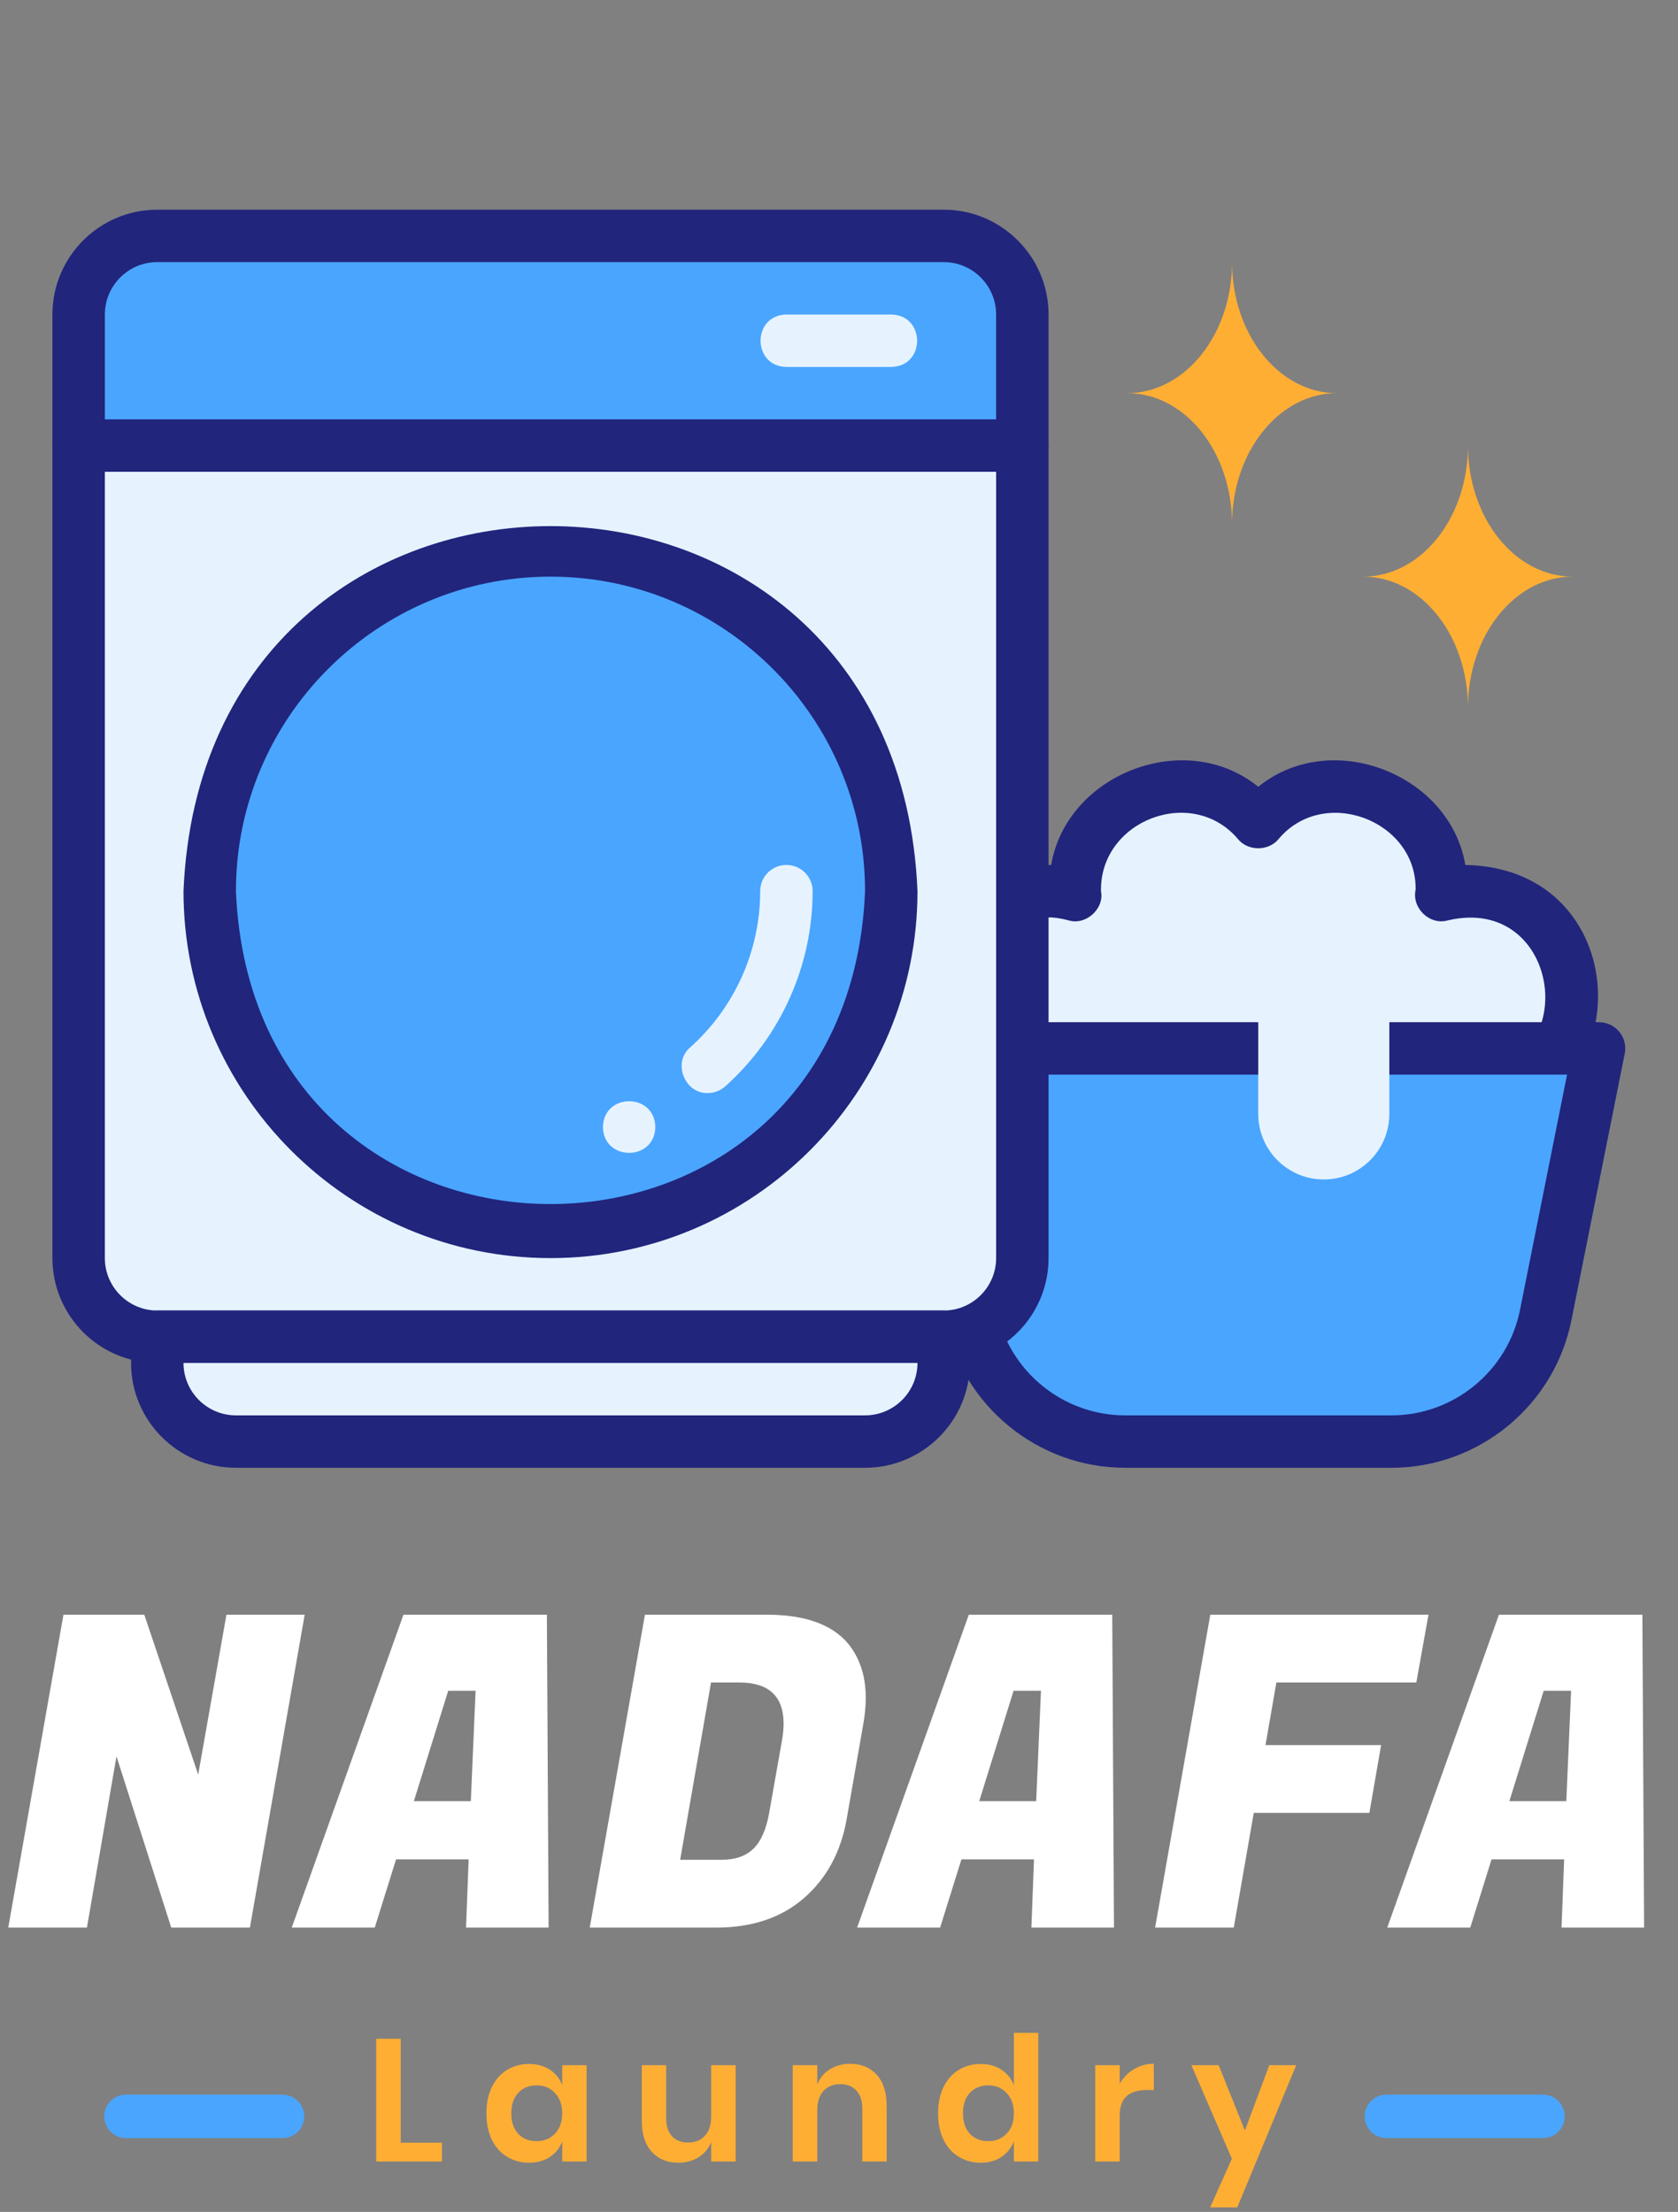
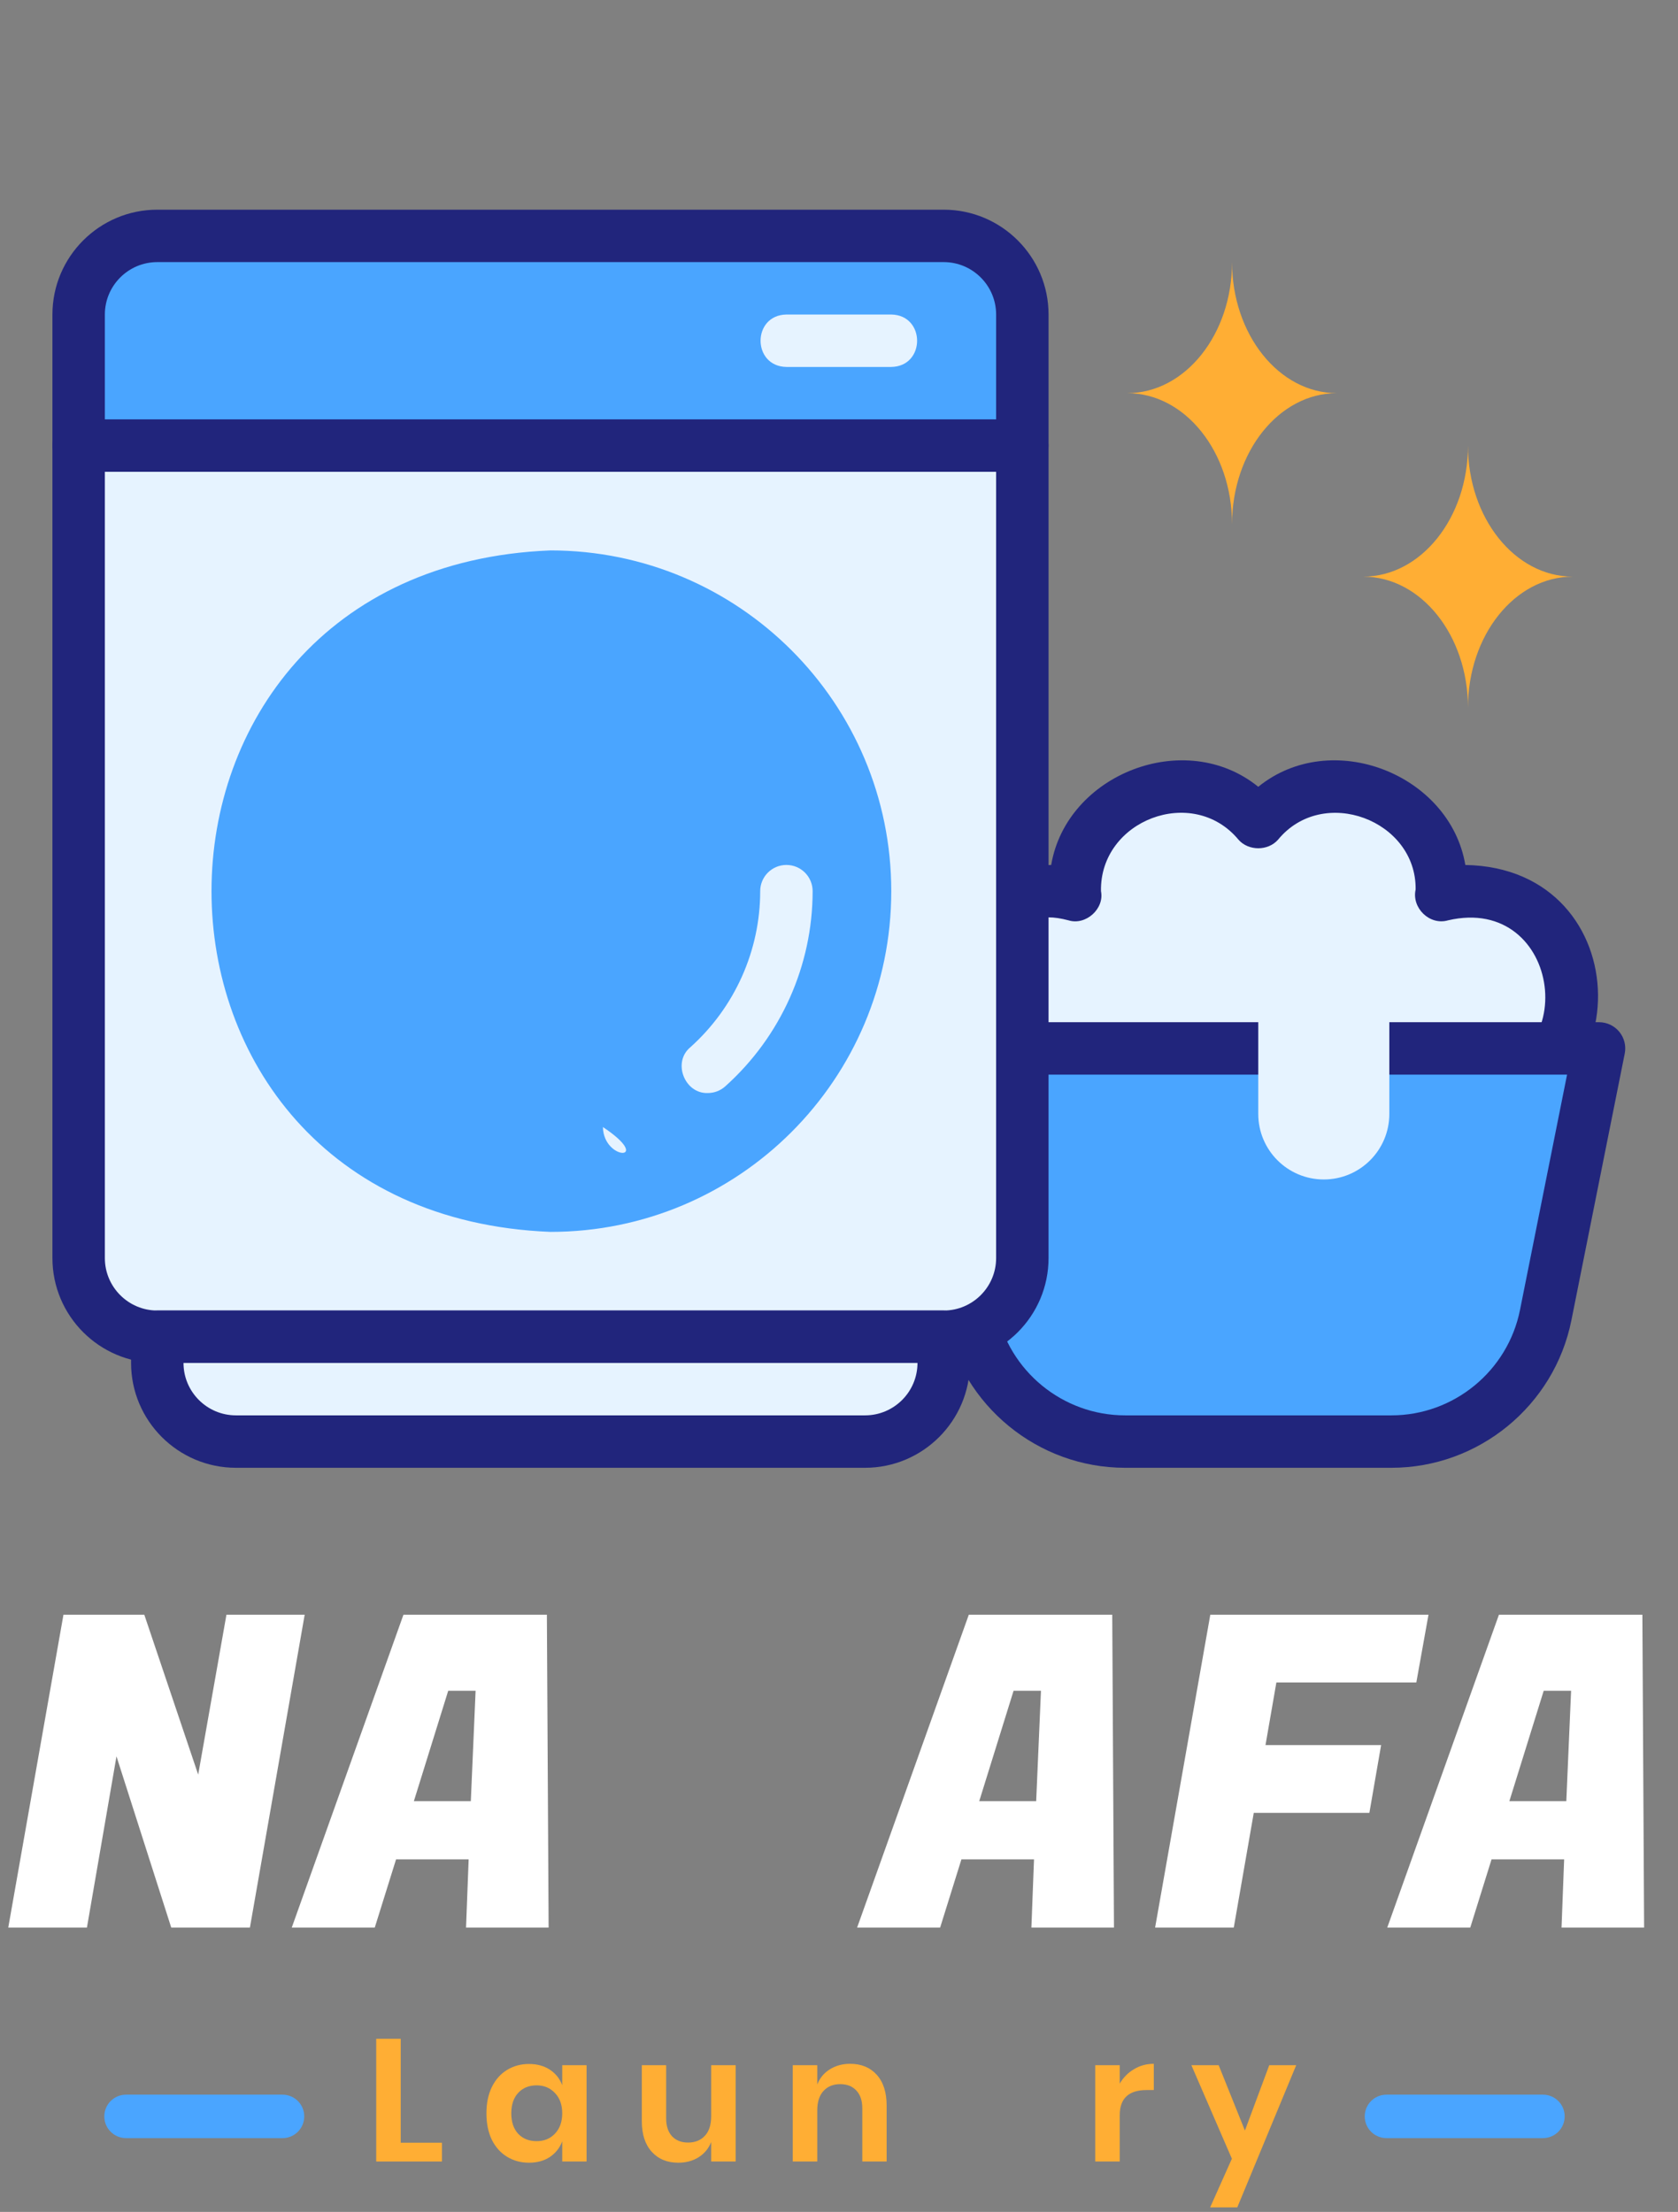
<svg xmlns="http://www.w3.org/2000/svg" width="267" height="352" viewBox="0 0 267 352" fill="none">
  <rect x="0" y="0" width="267" height="352" fill="#808080" stroke="none" />
  <path d="M166.843 141.817C168.315 141.817 169.716 142.068 171.076 142.426C170.14 126.906 190.396 119.09 200.212 130.886C210.035 119.087 230.282 126.91 229.348 142.426C253.751 137.244 258.557 173.814 233.58 175.185C224.366 175.185 176.058 175.185 166.843 175.185C144.811 174.514 144.776 142.499 166.843 141.817Z" fill="#E6F3FF" />
  <path d="M233.58 179.356H166.843C139.044 178.415 139.307 137.947 167.263 137.65C169.707 123.171 188.588 115.772 200.212 125.21C211.837 115.771 230.716 123.173 233.161 137.65C261.047 138.115 261.438 178.337 233.58 179.356ZM166.843 145.988C150.37 146.406 150.325 170.582 166.844 171.014C166.843 171.014 233.58 171.014 233.58 171.014C252.175 170.353 248.541 142.229 230.411 146.46C227.493 147.314 224.596 144.494 225.251 141.56C225.416 130.541 210.526 124.884 203.352 133.634C201.764 135.442 198.66 135.442 197.071 133.633C189.805 124.858 174.974 130.518 175.186 141.817C175.758 144.614 172.781 147.315 170.012 146.46C168.786 146.138 167.78 145.988 166.843 145.988Z" fill="#21257C" />
  <path d="M179.018 229.409H221.406C233.335 229.409 243.607 220.989 245.946 209.291L254.436 166.843H145.988L154.477 209.291C156.817 220.989 167.088 229.409 179.018 229.409Z" fill="#4AA5FF" />
  <path d="M221.405 233.58H179.018C165.153 233.58 153.108 223.71 150.387 210.11L141.898 167.662C141.654 166.436 141.972 165.165 142.762 164.199C143.556 163.234 144.737 162.672 145.988 162.672H254.436C255.686 162.672 256.868 163.234 257.662 164.199C258.452 165.165 258.77 166.436 258.525 167.662L250.037 210.11C247.316 223.71 235.271 233.58 221.405 233.58ZM151.075 171.014L158.566 208.472C160.513 218.187 169.112 225.238 179.018 225.238H221.405C231.312 225.238 239.91 218.187 241.857 208.472L249.348 171.014H151.075Z" fill="#21257C" />
  <path d="M210.64 187.698C204.881 187.698 200.212 183.03 200.212 177.271V158.501H221.067V177.271C221.067 183.03 216.399 187.698 210.64 187.698ZM12.514 70.908H162.672V200.212C162.672 207.118 157.065 212.725 150.159 212.725H25.027C18.121 212.725 12.514 207.118 12.514 200.212V70.908Z" fill="#E6F3FF" />
  <path d="M150.159 216.896H25.027C15.825 216.896 8.343 209.413 8.343 200.212V70.908C8.343 68.603 10.208 66.737 12.514 66.737H162.672C164.978 66.737 166.843 68.603 166.843 70.908V200.212C166.843 209.413 159.361 216.896 150.159 216.896ZM16.685 75.079V200.212C16.685 204.81 20.428 208.554 25.027 208.554H150.159C154.758 208.554 158.501 204.81 158.501 200.212V75.079H16.685Z" fill="#21257C" />
  <path d="M25.027 37.54H150.159C157.065 37.54 162.672 43.147 162.672 50.053V70.908H12.514V50.053C12.514 43.147 18.121 37.54 25.027 37.54Z" fill="#4AA5FF" />
  <path d="M162.672 75.079H12.514C10.208 75.079 8.343 73.214 8.343 70.908V50.053C8.343 40.851 15.825 33.369 25.027 33.369H150.159C159.361 33.369 166.843 40.851 166.843 50.053V70.908C166.843 73.214 164.978 75.079 162.672 75.079ZM16.685 66.737H158.501V50.053C158.501 45.454 154.758 41.711 150.159 41.711H25.027C20.428 41.711 16.685 45.454 16.685 50.053V66.737Z" fill="#21257C" />
  <path d="M141.817 58.395H125.133C119.654 58.306 119.646 50.143 125.133 50.053H141.817C147.295 50.142 147.303 58.305 141.817 58.395ZM25.027 212.725H150.159V216.896C150.159 223.802 144.552 229.409 137.646 229.409H37.54C30.634 229.409 25.027 223.802 25.027 216.896V212.725Z" fill="#E6F3FF" />
  <path d="M137.646 233.58H37.54C28.338 233.58 20.856 226.097 20.856 216.896V212.725C20.856 210.419 22.721 208.554 25.027 208.554H150.159C152.465 208.554 154.33 210.419 154.33 212.725V216.896C154.33 226.097 146.847 233.58 137.646 233.58ZM29.198 216.896C29.198 221.495 32.941 225.238 37.54 225.238H137.646C142.245 225.238 145.988 221.495 145.988 216.896H29.198Z" fill="#21257C" />
  <path d="M141.817 141.817C141.817 171.764 117.54 196.04 87.593 196.04C15.666 193.184 15.686 90.438 87.593 87.593C117.54 87.593 141.817 111.87 141.817 141.817Z" fill="#4AA5FF" />
-   <path d="M87.593 200.212C55.393 200.212 29.198 174.016 29.198 141.817C32.405 64.347 142.793 64.37 145.988 141.817C145.988 174.016 119.792 200.212 87.593 200.212ZM87.593 91.764C59.992 91.764 37.54 114.216 37.54 141.817C40.287 208.219 134.909 208.2 137.646 141.816C137.646 114.216 115.194 91.764 87.593 91.764Z" fill="#21257C" />
-   <path d="M112.619 173.943C108.948 174.074 106.959 169.065 109.838 166.664C116.909 160.334 120.962 151.275 120.962 141.817C120.962 139.511 122.827 137.646 125.133 137.646C127.438 137.646 129.304 139.511 129.304 141.817C129.304 153.645 124.236 164.969 115.401 172.88C114.607 173.593 113.613 173.943 112.619 173.943ZM95.935 179.356C96.042 173.876 104.172 173.879 104.277 179.356C104.171 184.837 96.04 184.833 95.935 179.356Z" fill="#E6F3FF" />
+   <path d="M112.619 173.943C108.948 174.074 106.959 169.065 109.838 166.664C116.909 160.334 120.962 151.275 120.962 141.817C120.962 139.511 122.827 137.646 125.133 137.646C127.438 137.646 129.304 139.511 129.304 141.817C129.304 153.645 124.236 164.969 115.401 172.88C114.607 173.593 113.613 173.943 112.619 173.943ZM95.935 179.356C104.171 184.837 96.04 184.833 95.935 179.356Z" fill="#E6F3FF" />
  <path d="M196.041 83.422C196.041 71.903 188.571 62.566 179.357 62.566C188.571 62.566 196.041 53.229 196.041 41.711C196.041 53.229 203.511 62.566 212.725 62.566C203.511 62.566 196.041 71.903 196.041 83.422ZM233.58 112.619C233.58 101.101 226.111 91.764 216.896 91.764C226.111 91.764 233.58 82.426 233.58 70.908C233.58 82.426 241.05 91.764 250.265 91.764C241.05 91.764 233.58 101.101 233.58 112.619Z" fill="#FFAE34" />
  <path d="M48.48 256.959L39.766 306.753H27.248L18.534 279.505L13.832 306.753H1.314L10.097 256.959H22.96L31.536 282.409L36.031 256.959H48.48Z" fill="white" />
  <path d="M74.155 306.753L74.57 295.895H63.021L59.632 306.753H46.423L64.197 256.959H87.019L87.295 306.753H74.155ZM71.32 269.062L65.856 286.628H74.916L75.677 269.062H71.32Z" fill="white" />
-   <path d="M121.987 256.959C128.026 256.959 132.337 258.481 134.919 261.524C136.809 263.829 137.755 266.711 137.755 270.168C137.755 271.413 137.639 272.727 137.409 274.11L134.712 289.533C133.789 294.742 131.53 298.915 127.934 302.05C124.338 305.185 119.681 306.753 113.964 306.753H93.839L102.622 256.959H121.987ZM117.63 267.748H113.134L108.224 295.964H114.794C116.961 295.964 118.644 295.388 119.843 294.235C121.088 293.037 121.94 291.1 122.402 288.426L124.407 277.084C124.592 276.07 124.684 275.148 124.684 274.318C124.684 269.938 122.332 267.748 117.63 267.748Z" fill="white" />
  <path d="M164.114 306.753L164.529 295.895H152.98L149.591 306.753H136.382L154.156 256.959H176.978L177.254 306.753H164.114ZM161.279 269.062L155.815 286.628H164.875L165.636 269.062H161.279Z" fill="white" />
  <path d="M217.893 288.495H199.497L196.316 306.753H183.798L192.581 256.959H227.299L225.362 267.748H203.093L201.364 277.707H219.76L217.893 288.495Z" fill="white" />
  <path d="M248.468 306.753L248.883 295.895H237.333L233.945 306.753H220.736L238.509 256.959H261.331L261.608 306.753H248.468ZM245.632 269.062L240.169 286.628H249.229L249.989 269.062H245.632Z" fill="white" />
  <path d="M63.763 340.988H70.32V343.976H59.863V324.446H63.763V340.988Z" fill="#FFAE34" />
  <path d="M84.176 328.457C85.467 328.457 86.574 328.761 87.496 329.37C88.418 329.978 89.073 330.799 89.46 331.832V328.65H93.333V343.976H89.46V340.767C89.073 341.8 88.418 342.63 87.496 343.257C86.574 343.865 85.467 344.169 84.176 344.169C82.885 344.169 81.724 343.856 80.691 343.229C79.658 342.602 78.847 341.698 78.256 340.518C77.685 339.319 77.399 337.918 77.399 336.313C77.399 334.709 77.685 333.316 78.256 332.136C78.847 330.937 79.658 330.024 80.691 329.397C81.724 328.77 82.885 328.457 84.176 328.457ZM85.394 331.859C84.176 331.859 83.199 332.256 82.461 333.049C81.724 333.842 81.355 334.93 81.355 336.313C81.355 337.696 81.724 338.784 82.461 339.577C83.199 340.352 84.176 340.739 85.394 340.739C86.574 340.739 87.542 340.343 88.298 339.55C89.073 338.738 89.46 337.659 89.46 336.313C89.46 334.948 89.073 333.87 88.298 333.077C87.542 332.265 86.574 331.859 85.394 331.859Z" fill="#FFAE34" />
  <path d="M117.062 328.65V343.976H113.161V340.878C112.755 341.91 112.082 342.722 111.142 343.312C110.22 343.884 109.15 344.169 107.933 344.169C106.162 344.169 104.752 343.589 103.7 342.427C102.649 341.265 102.124 339.642 102.124 337.558V328.65H105.996V337.115C105.996 338.333 106.31 339.282 106.937 339.965C107.564 340.629 108.412 340.961 109.482 340.961C110.607 340.961 111.501 340.601 112.165 339.882C112.829 339.162 113.161 338.13 113.161 336.783V328.65H117.062Z" fill="#FFAE34" />
  <path d="M135.27 328.429C137.04 328.429 138.451 329.01 139.502 330.172C140.553 331.334 141.079 332.966 141.079 335.068V343.976H137.206V335.511C137.206 334.294 136.893 333.353 136.265 332.689C135.638 332.007 134.781 331.666 133.693 331.666C132.586 331.666 131.701 332.025 131.037 332.745C130.373 333.464 130.041 334.497 130.041 335.843V343.976H126.141V328.65H130.041V331.721C130.447 330.688 131.111 329.886 132.033 329.314C132.974 328.724 134.052 328.429 135.27 328.429Z" fill="#FFAE34" />
-   <path d="M156.046 328.457C157.337 328.457 158.435 328.761 159.338 329.37C160.26 329.978 160.924 330.799 161.33 331.832V323.505H165.203V343.976H161.33V340.767C160.924 341.8 160.26 342.63 159.338 343.257C158.435 343.865 157.337 344.169 156.046 344.169C154.755 344.169 153.594 343.856 152.561 343.229C151.528 342.602 150.717 341.698 150.126 340.518C149.555 339.319 149.269 337.918 149.269 336.313C149.269 334.709 149.555 333.316 150.126 332.136C150.717 330.937 151.528 330.024 152.561 329.397C153.594 328.77 154.755 328.457 156.046 328.457ZM157.263 331.859C156.046 331.859 155.069 332.256 154.331 333.049C153.594 333.842 153.225 334.93 153.225 336.313C153.225 337.696 153.594 338.784 154.331 339.577C155.069 340.352 156.046 340.739 157.263 340.739C158.444 340.739 159.412 340.343 160.168 339.55C160.943 338.738 161.33 337.659 161.33 336.313C161.33 334.948 160.943 333.87 160.168 333.077C159.412 332.265 158.444 331.859 157.263 331.859Z" fill="#FFAE34" />
  <path d="M178.171 331.583C178.742 330.605 179.499 329.84 180.439 329.287C181.38 328.715 182.431 328.429 183.593 328.429V332.606H182.458C179.6 332.606 178.171 333.934 178.171 336.59V343.976H174.27V328.65H178.171V331.583Z" fill="#FFAE34" />
  <path d="M193.912 328.65L198.089 339.052L201.962 328.65H206.25L196.872 351.279H192.557L196.014 343.533L189.569 328.65H193.912Z" fill="#FFAE34" />
  <path d="M16.598 336.798C16.598 334.888 18.146 333.34 20.056 333.34H44.953C46.862 333.34 48.41 334.888 48.41 336.798C48.41 338.708 46.862 340.256 44.953 340.256H20.056C18.146 340.256 16.598 338.708 16.598 336.798Z" fill="#4AA5FF" />
  <path d="M217.155 336.798C217.155 334.888 218.703 333.34 220.613 333.34H245.51C247.419 333.34 248.968 334.888 248.968 336.798C248.968 338.708 247.419 340.256 245.51 340.256H220.613C218.703 340.256 217.155 338.708 217.155 336.798Z" fill="#4AA5FF" />
</svg>